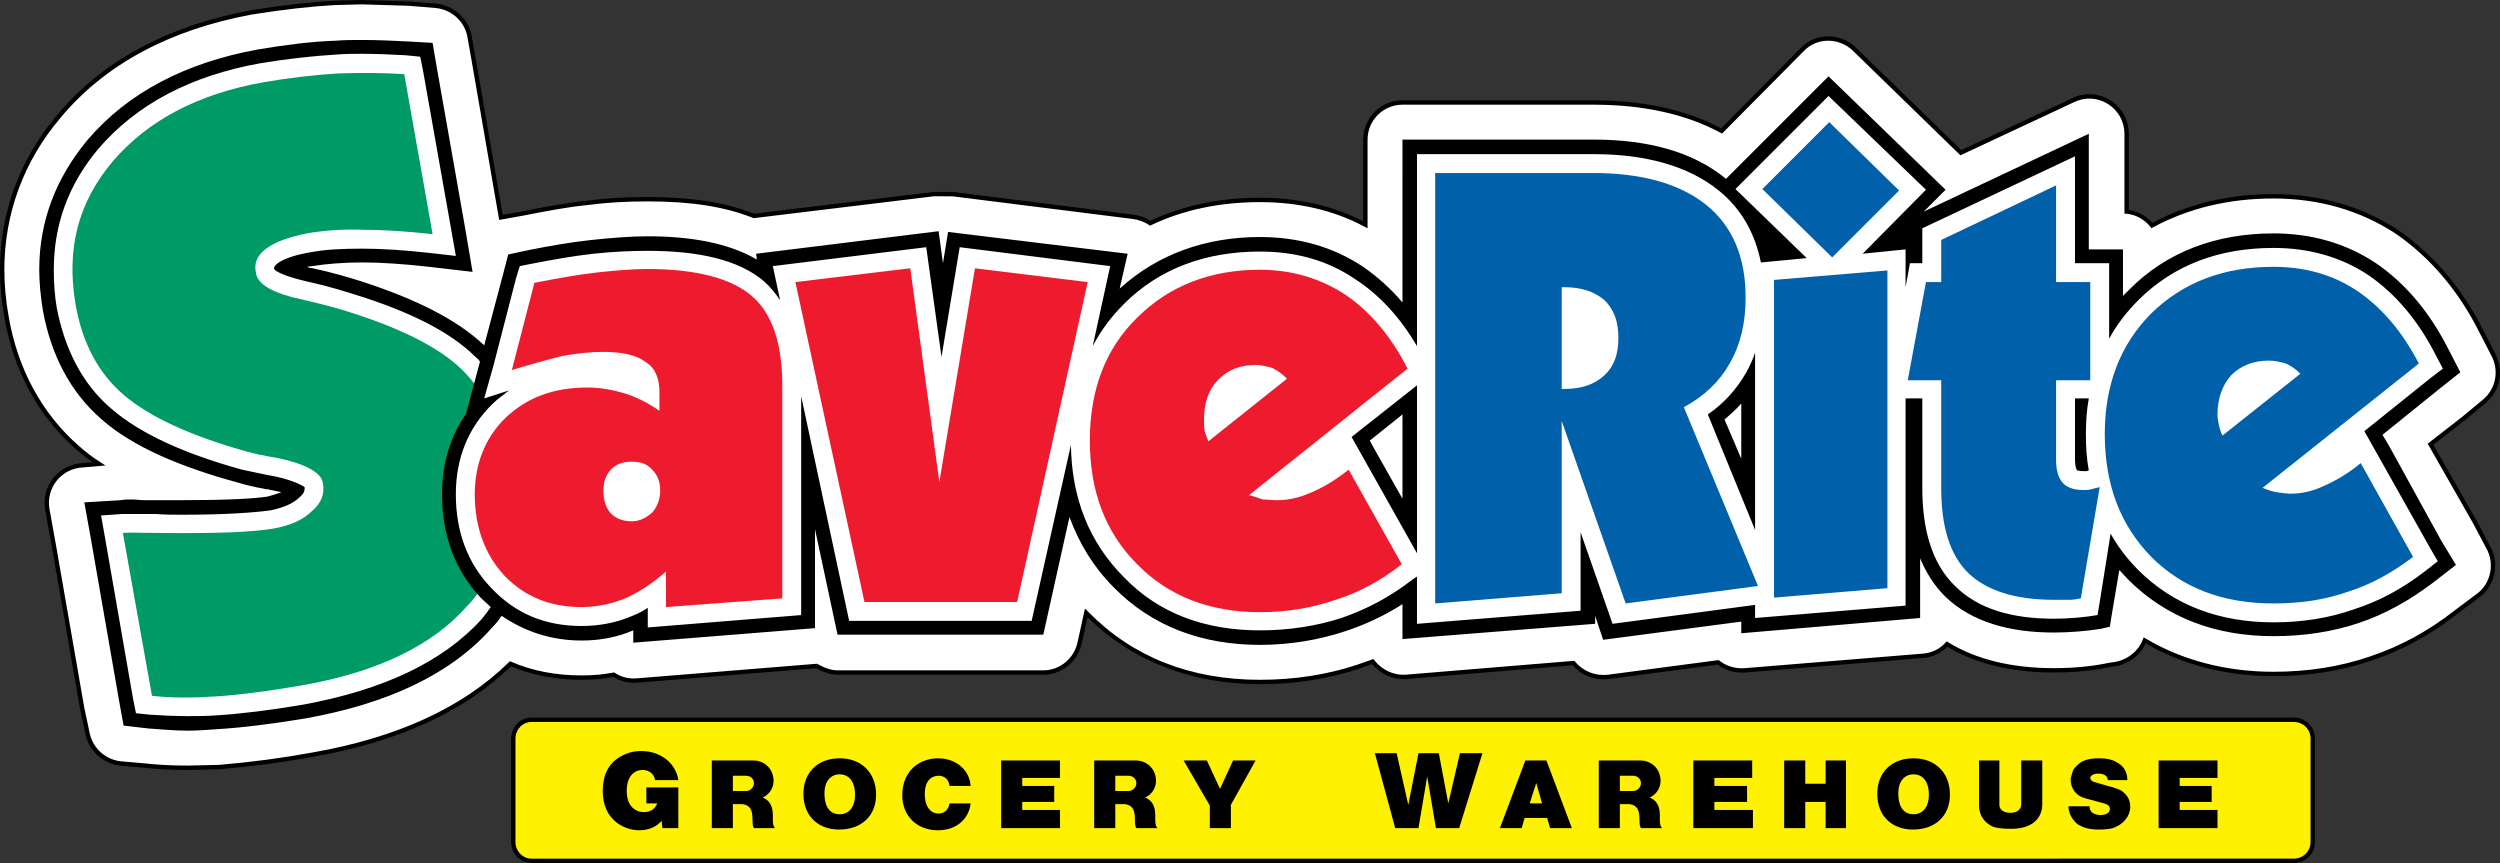
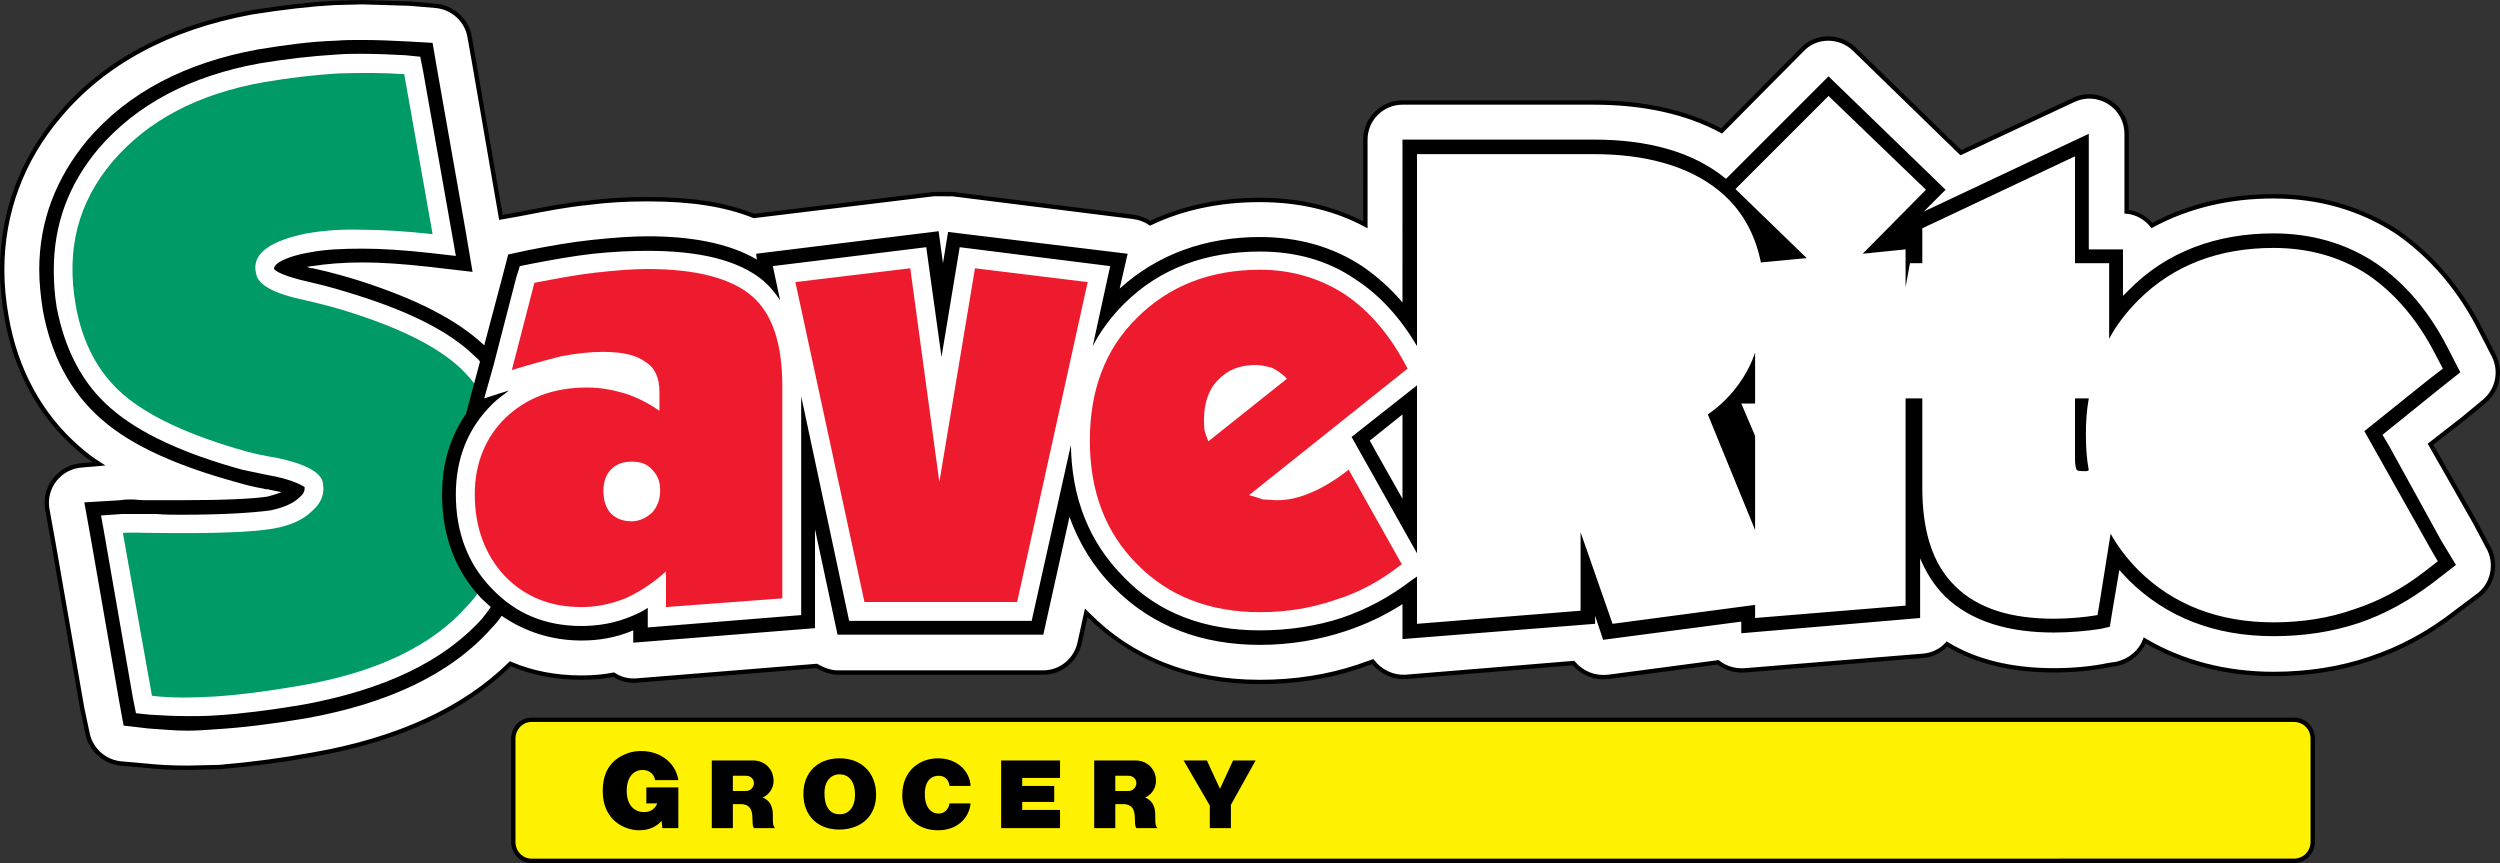
<svg xmlns="http://www.w3.org/2000/svg" version="1.1" id="Layer_1" width="761.598" height="262.902" viewBox="0 0 761.598 262.902" overflow="visible" enable-background="new 0 0 761.598 262.902" xml:space="preserve">
  <rect x="0" y="0" width="761.598" height="262.902" fill="#333333" stroke="none" />
  <g>
    <path fill="#FFFFFF" d="M152.605,66.226l-8.195-47.397l-1.329-7.53l0,0c-0.886-5.318-5.316-9.083-10.409-9.525l0,0l-7.974-0.666   l0,0c-4.431-0.221-9.303-0.441-14.396-0.441c-2.878,0-5.537,0-8.418,0.222c-8.194,0.443-16.83,1.55-25.249,2.879   C52.714,8.196,32.337,18.163,17.94,35.438C6.644,48.728,0.665,64.674,0.665,82.17c0,4.652,0.443,9.524,1.331,14.396   c2.656,15.506,9.744,29.46,21.704,39.868c1.994,1.774,3.986,3.323,6.422,4.872l0,0l-5.093,0.443l0,0   c-6.865,0.442-11.739,6.644-10.631,13.288l0,0l1.993,11.074l8.639,49.617l0,0l1.55,7.306l0,0c0.886,5.094,4.874,8.86,9.969,9.526   l0,0l7.529,0.662l0,0c3.986,0.445,8.417,0.668,13.067,0.668c3.101,0,6.425,0,9.747-0.223c7.751-0.666,17.498-1.773,28.349-3.769   c24.143-4.205,45.185-12.848,60.246-27.688c6.644,2.885,13.954,4.213,21.705,4.213c3.103,0,6.423-0.221,9.746-0.889   c1.993,1.328,4.429,1.993,7.088,1.772l0,0l54.708-4.432l0,0c1.993,1.106,4.206,1.996,6.422,1.996l0,0h62.681l0,0   c5.316,0,9.965-3.767,11.073-9.085l0,0l1.994-9.076l0,0c0.221,0.222,0.221,0.222,0.221,0.222   c14.174,14.396,32.558,20.82,52.711,20.82c10.636,0,20.605-1.551,29.905-4.65c1.327-0.446,2.878-1.115,4.429-1.551   c2.215,2.875,5.977,4.871,9.967,4.65l0,0l51.165-4.216l0,0c2.656,3.107,6.423,4.658,10.63,4.216l0,0l33.442-4.431l0,0   c2.216,1.767,5.094,2.654,8.193,2.435l0,0l54.269-4.43l0,0c2.876-0.222,5.538-1.549,7.313-3.545   c9.744,5.979,21.262,7.975,32.559,7.975c5.093,0,11.293-0.445,16.391-1.551l0,0l2.876-0.445l0,0c3.77-0.883,7.085-3.543,8.419-7.08   c11.518,6.856,25.023,10.182,39.202,10.182c10.405,0,20.374-1.551,29.46-4.649c9.303-3.101,17.934-7.75,26.131-14.174l0,0   l7.089-5.314l0,0c4.214-3.326,5.538-9.748,2.653-14.619l0,0l-3.982-7.53l-13.512-23.699l9.969-7.75l0,0l6.423-5.318l0,0   c3.987-3.323,5.315-9.078,2.878-13.952l0,0l-3.762-7.308l0,0c-6.201-12.404-14.842-22.815-25.698-30.345   c-11.511-7.53-24.142-10.854-37.647-10.854c-13.29,0-25.913,2.88-36.992,8.86c-1.771-2.216-4.648-3.988-7.748-4.209l0,0V40.753l0,0   c0-8.416-8.857-13.954-16.393-10.188l0,0l-34.109,15.947l-32.335-31.451l0,0c-4.427-4.43-11.741-4.43-15.945,0l0,0l-24.586,24.806   l0,0c-11.519-6.201-25.031-8.639-38.981-8.639l0,0h-58.25l0,0c-6.205,0-11.301,5.097-11.301,11.297l0,0v25.913l0,0   c-9.962-5.314-20.82-7.529-32.116-7.529c-11.737,0-23.253,2.215-33.442,7.087c-1.551-1.105-3.544-1.771-5.536-1.993l0,0   l-54.708-6.865l0,0c-0.885,0-1.771,0-2.658,0c-0.886,0-1.993,0-3.099,0l0,0l-54.708,6.646l0,0   c-9.967-3.987-21.264-5.095-32.336-5.095c-5.539,0-11.518,0.221-18.384,1.107c-6.645,0.664-13.288,1.991-20.155,3.321l0,0   L152.605,66.226L152.605,66.226z" />
    <path d="M101.831,0.224C94.644,0.612,86.363,1.557,76.53,3.108c-25.516,4.728-45.396,15.46-59.1,31.905   C6.028,48.426,0,64.734,0,82.17l0,0c0,4.747,0.451,9.63,1.342,14.516c2.788,16.276,10.368,30.197,21.92,40.25   c1.666,1.481,3.275,2.701,4.969,3.867c-1.502,0.132-3.262,0.284-3.262,0.284c-3.44,0.221-6.646,1.893-8.779,4.581   c-1.703,2.146-2.613,4.802-2.613,7.505c0,0.658,0.054,1.318,0.163,1.974l1.994,11.084l8.639,49.611l1.554,7.33   c0.921,5.295,5.156,9.344,10.533,10.047l7.557,0.666c3.97,0.443,8.392,0.67,13.125,0.67l9.792-0.225   c9.954-0.854,19.248-2.09,28.423-3.777c25.854-4.502,46.122-13.789,60.272-27.58c6.426,2.719,13.669,4.117,21.56,4.117   c3.539,0,6.694-0.289,9.656-0.869c2.134,1.34,4.616,1.969,7.233,1.752c0,0,54.225-4.393,54.546-4.418   c2.423,1.316,4.569,1.985,6.529,1.985h62.681c5.632,0,10.563-4.044,11.724-9.613c0,0,1.359-6.185,1.742-7.929   c13.475,13.342,31.604,20.422,52.534,20.422c10.656,0,20.789-1.576,30.115-4.685c0.002-0.002,1.578-0.571,1.578-0.571   s1.916-0.658,2.461-0.847c2.52,3.008,6.353,4.765,10.182,4.55c0,0,50.315-4.144,50.894-4.189c2.823,3.131,6.682,4.637,10.936,4.188   c0,0,32.872-4.354,33.264-4.404c2.332,1.746,5.265,2.631,8.351,2.41l54.274-4.43c2.817-0.217,5.413-1.506,7.315-3.435   c8.671,5.2,19.589,7.865,32.501,7.865c5.916,0,11.942-0.57,16.532-1.566l2.835-0.438c3.894-0.909,7.063-3.521,8.591-6.858   c11.175,6.498,24.602,9.969,38.93,9.969c10.575,0,20.561-1.578,29.676-4.686c9.484-3.16,18.099-7.832,26.323-14.279l7.078-5.306   c2.899-2.289,4.462-5.848,4.462-9.436c0-2.09-0.53-4.19-1.634-6.055l-3.97-7.503c0,0-12.688-22.258-13.236-23.218   c0.83-0.644,9.515-7.396,9.515-7.396l6.438-5.331c2.837-2.362,4.354-5.775,4.354-9.273c0-1.854-0.425-3.729-1.305-5.487   l-3.766-7.315c-6.404-12.813-15.125-23.104-25.911-30.585c-11.133-7.283-23.921-10.973-38.025-10.973   c-13.601,0-26.005,2.961-36.899,8.754c-1.881-2.127-4.508-3.548-7.178-3.914c0-0.914,0-23.223,0-23.223   c0-4.203-2.137-8.036-5.719-10.249c-3.557-2.199-7.906-2.398-11.635-0.534c0,0-32.865,15.365-33.678,15.745   c-0.646-0.626-32.006-31.131-32.006-31.131c-2.268-2.27-5.433-3.55-8.677-3.509c-3.178,0.041-6.096,1.293-8.215,3.527   c0,0-23.628,23.837-24.254,24.472c-10.666-5.63-23.709-8.511-38.832-8.511h-58.25c-6.597,0-11.965,5.366-11.965,11.962   c0,0,0,22.993,0,24.887c-9.242-4.722-19.797-7.167-31.451-7.167c-12.329,0-23.563,2.375-33.416,7.024   c-1.521-0.995-3.429-1.696-5.489-1.927l-54.699-6.864l-5.84-0.005c0,0-54.356,6.597-54.643,6.632   c-8.734-3.46-19.031-5.082-32.401-5.082c-6.815,0-12.511,0.344-18.469,1.113c-6.277,0.626-12.466,1.827-19.021,3.099l-1.176,0.229   c0,0-4.482,0.801-5.534,0.989c-0.22-1.28-8.082-46.739-8.082-46.739l-1.329-7.532c-0.907-5.444-5.433-9.588-11.006-10.072   l-7.976-0.666C124.73,0.443,110.301,0,110.301,0L101.831,0.224z M44.149,232.563l-7.544-0.664c-4.77-0.625-8.547-4.233-9.373-8.979   l-1.554-7.328l-8.635-49.593l-1.994-11.079c-0.496-2.977,0.299-6.051,2.182-8.425c1.928-2.431,4.712-3.878,7.839-4.082l7.063-0.613   l-1.656-1.054c-2.266-1.439-4.221-2.923-6.337-4.808c-11.324-9.854-18.753-23.506-21.491-39.482   c-0.876-4.815-1.32-9.62-1.32-14.286c0-17.116,5.919-33.127,17.118-46.302C31.952,19.663,51.568,9.084,76.755,4.418   c9.77-1.542,18.007-2.481,25.163-2.869c0.016-0.001,8.382-0.22,8.382-0.22l14.363,0.439l7.953,0.665   c4.965,0.432,9,4.121,9.808,8.973l1.33,7.535l8.31,48.056l6.858-1.227c0.009-0.002,1.186-0.229,1.186-0.229   c6.522-1.267,12.684-2.461,18.918-3.083c5.918-0.766,11.562-1.104,18.318-1.104c13.284,0,23.481,1.604,32.089,5.046l0.159,0.064   l54.877-6.665l5.677,0.004l54.625,6.86c1.994,0.224,3.851,0.888,5.233,1.875l0.319,0.227l0.354-0.169   c9.746-4.66,20.9-7.021,33.155-7.021c11.833,0,22.534,2.507,31.803,7.451l0.979,0.521V42.526c0-5.862,4.771-10.633,10.636-10.633   h58.25c15.109,0,28.117,2.879,38.666,8.56l0.438,0.234l24.936-25.158c1.883-1.981,4.465-3.088,7.279-3.125   c2.887-0.036,5.701,1.104,7.725,3.128l32.671,31.777l34.526-16.142c3.33-1.664,7.193-1.486,10.355,0.468   c3.188,1.97,5.088,5.378,5.088,9.119v24.316l0.618,0.045c2.688,0.191,5.477,1.71,7.277,3.962l0.347,0.433l0.487-0.263   c10.795-5.827,23.134-8.781,36.677-8.781c13.84,0,26.385,3.615,37.282,10.746c10.587,7.341,19.16,17.466,25.468,30.085l3.768,7.314   c2.26,4.518,1.146,9.922-2.713,13.139l-6.421,5.315l-10.406,8.093l13.796,24.198l3.974,7.513   c2.685,4.533,1.589,10.578-2.479,13.787l-7.075,5.303c-8.116,6.361-16.598,10.963-25.942,14.076   c-8.979,3.063-18.819,4.615-29.249,4.615c-14.342,0-27.779-3.488-38.861-10.088l-0.684-0.406l-0.28,0.742   c-1.227,3.253-4.271,5.808-7.947,6.669l-2.824,0.437c-4.54,0.981-10.464,1.542-16.29,1.542c-12.854,0-23.691-2.649-32.213-7.874   l-0.475-0.291l-0.369,0.416c-1.691,1.906-4.195,3.117-6.865,3.322l-54.271,4.43c-2.867,0.205-5.613-0.609-7.725-2.29l-0.221-0.177   l-33.724,4.467c-3.914,0.412-7.484-1.005-10.037-3.988l-0.221-0.257l-51.504,4.241c-3.544,0.195-7.147-1.486-9.387-4.395   l-0.291-0.378l-3.343,1.148l-1.533,0.557c-9.188,3.062-19.181,4.613-29.692,4.613c-21.188,0-38.764-6.936-52.237-20.619   l-1.082-1.086l-2.256,10.262c-1.035,4.967-5.418,8.564-10.424,8.564h-62.681c-1.789,0-3.784-0.625-6.099-1.914l-0.177-0.096   l-54.908,4.446c-2.425,0.201-4.729-0.375-6.667-1.664l-0.229-0.15l-0.27,0.054c-2.935,0.588-6.081,0.875-9.615,0.875   c-7.87,0-15.084-1.397-21.44-4.158l-0.412-0.179l-0.32,0.313c-13.967,13.764-34.119,23.018-59.894,27.506   c-9.14,1.68-18.392,2.912-28.292,3.762c0.012,0-9.689,0.219-9.689,0.219C52.458,233.226,48.086,233.003,44.149,232.563z" />
  </g>
  <path fill="#009A66" d="M146.624,179.181c-6.644-7.752-9.967-17.721-9.967-28.569c0-8.86,2.438-16.834,7.087-23.479l0,0l0.223-0.442  v-0.219l1.994-7.534l0,0c-1.551-2.434-3.322-4.427-5.317-6.422c-6.644-6.421-17.72-12.18-33.665-17.274  c-3.323-1.106-8.196-2.437-13.955-3.767c-9.525-1.991-14.618-4.649-15.062-8.415c-0.662-2.88,0.444-5.316,3.101-7.31  c2.659-1.993,6.866-3.543,12.405-4.651c5.093-0.885,10.853-1.328,17.055-1.106c5.979,0,13.067,0.443,21.263,1.328l0,0l0,0  l-8.639-48.727l0,0l0,0c-6.202-0.443-13.068-0.443-20.156-0.222c-7.308,0.441-14.839,1.328-22.59,2.659  c-20.157,3.543-35.439,11.737-46.07,24.14c-10.632,12.625-14.176,26.8-11.297,43.632c1.994,11.518,6.868,20.82,14.618,27.465  c7.753,6.646,20.155,12.406,37.432,17.275c2.437,0.667,5.538,1.33,9.524,1.992c8.417,1.771,13.29,4.431,13.732,7.531  c0.665,3.323-0.442,6.201-3.322,8.639c-2.657,2.655-6.645,4.431-11.738,5.318c-6.202,1.104-18.163,1.55-35.661,1.327  c-4.65,0-7.752-0.224-10.188,0l0,0l0,0l8.861,49.611l0,0l0,0l0,0l0,0l0,0c5.536,0.666,11.958,0.666,19.046,0.221  c7.088-0.442,15.948-1.551,26.137-3.32c23.255-3.985,40.311-12.178,50.942-24.364C143.966,182.946,145.296,181.177,146.624,179.181  L146.624,179.181L146.624,179.181z" />
  <path fill="#ED1B2D" d="M427.029,171.874L427.029,171.874L427.029,171.874L427.029,171.874L427.029,171.874  c-6.422,5.094-13.068,8.641-20.157,10.852c-7.089,2.438-14.619,3.767-23.038,3.767c-15.28,0-27.906-4.871-37.428-14.617  c-9.745-9.747-14.397-22.368-14.397-37.652c0-15.286,4.652-27.909,14.397-37.432c9.745-9.745,22.371-14.62,37.428-14.62  c9.748,0,18.387,2.659,25.915,7.532c7.535,5.093,13.957,12.624,19.052,22.589l0,0l0,0l-48.288,38.542l0,0l0,0  c1.552,0.444,3.103,0.884,4.211,1.327c1.552,0,3.103,0.224,4.207,0.224c3.321,0,6.645-0.667,10.188-2.218  c3.761-1.551,7.53-3.761,11.741-7.084l0,0l0,0L427.029,171.874L427.029,171.874L427.029,171.874z M368.111,134.444L368.111,134.444  l23.92-19.05l0,0l0,0c-1.327-1.55-2.877-2.436-4.428-3.32c-1.772-0.442-3.321-0.887-5.094-0.887c-4.874,0-8.64,1.55-11.519,4.649  c-2.88,2.882-4.208,7.09-4.208,12.186c0,0.885,0,1.992,0.221,3.322C367.225,132.226,367.667,133.336,368.111,134.444  L368.111,134.444L368.111,134.444L368.111,134.444L368.111,134.444L368.111,134.444z M263.348,183.392L263.348,183.392  L263.348,183.392l-21.042-97.455l34.995-4.209l8.861,65.116l10.853-65.116l34.331,4.209l-21.484,97.455H263.348L263.348,183.392  L263.348,183.392z M155.926,112.737L155.926,112.737L155.926,112.737l6.868-26.577l0,0l0,0c6.867-1.33,12.846-2.437,18.604-3.102  c5.979-0.665,11.295-1.107,15.947-1.107c14.838,0,25.47,2.879,31.672,8.195c6.203,5.314,9.303,14.396,9.303,27.463l0,0l0,0v64.678  l-35.439,2.653v-10.849l0,0l0,0c-4.208,3.759-8.416,6.423-12.401,8.194c-4.432,1.766-8.861,2.653-13.291,2.653  c-9.523,0-17.274-3.098-23.477-9.521c-5.979-6.424-9.081-14.841-9.081-24.809c0-9.521,3.322-17.499,9.524-23.479  c6.422-5.979,14.396-9.079,24.807-9.079c3.766,0,7.53,0.665,11.296,1.772c3.543,1.104,7.088,2.878,10.631,5.314l0,0l0,0v-5.759l0,0  l0,0c0-4.208-1.329-7.309-4.208-9.082c-2.88-2.213-7.31-3.1-13.068-3.1c-3.764,0-7.973,0.443-12.625,1.33  C166.559,109.636,161.685,110.964,155.926,112.737L155.926,112.737L155.926,112.737L155.926,112.737L155.926,112.737  L155.926,112.737z M183.835,149.506L183.835,149.506L183.835,149.506L183.835,149.506L183.835,149.506  c0,2.878,0.663,5.095,2.213,6.861c1.553,1.551,3.546,2.438,6.425,2.438c2.436,0,4.43-1.104,6.201-2.656  c1.552-1.771,2.436-3.989,2.436-6.644c0-2.663-0.663-4.65-2.436-6.424c-1.55-1.774-3.543-2.438-6.201-2.438  c-2.659,0-4.652,0.663-6.425,2.438C184.498,144.856,183.835,146.843,183.835,149.506L183.835,149.506L183.835,149.506  L183.835,149.506L183.835,149.506z" />
-   <path fill="#0060A9" d="M735.113,169.657L735.113,169.657L735.113,169.657L735.113,169.657L735.113,169.657  c-6.424,4.87-12.846,8.418-19.931,10.635c-6.866,2.434-14.396,3.543-22.592,3.543c-15.284,0-27.686-4.654-37.216-14.178  c-9.521-9.746-14.174-22.147-14.174-37.432c0-14.839,4.652-27.242,14.174-36.766c9.748-9.524,22.153-14.174,37.216-14.174  c9.747,0,18.157,2.437,25.47,7.309c7.527,5.094,13.732,12.404,18.821,22.146l0,0l0,0l-47.612,37.874l0,0l0,0  c1.55,0.667,3.101,1.111,4.205,1.329c1.552,0.222,3.101,0.445,4.205,0.445c3.325,0,6.646-0.663,9.969-2.218  c3.546-1.551,7.534-3.762,11.519-7.083l0,0l0,0L735.113,169.657L735.113,169.657L735.113,169.657z M677.083,132.674L677.083,132.674  L677.083,132.674l23.704-18.83l0,0l0,0c-1.333-1.33-2.884-2.436-4.436-3.103c-1.549-0.442-3.32-0.885-5.096-0.885  c-4.871,0-8.633,1.552-11.518,4.43c-2.656,2.881-4.204,7.09-4.204,11.961c0,1.106,0.224,2.215,0.444,3.323  C676.202,130.455,676.426,131.564,677.083,132.674L677.083,132.674L677.083,132.674L677.083,132.674L677.083,132.674  L677.083,132.674z M581.182,115.836L581.182,115.836L581.182,115.836l5.54-29.899h4.649V73.091l34.992-16.612v29.458h10.412v29.899  h-10.412v24.142l0,0l0,0c0,3.32,0.666,5.538,1.992,7.089c1.105,1.327,3.323,2.216,6.201,2.216c0.89,0,1.551,0,2.438-0.223  c0.885-0.221,1.771-0.444,2.655-0.667l0,0l0,0l-5.754,33.893l0,0l0,0c-1.11,0.215-2.219,0.438-3.323,0.438c-1.112,0-2.663,0-4.871,0  c-11.963,0-20.604-2.879-26.138-8.197c-5.541-5.532-8.194-13.949-8.194-25.912l0,0l0,0v-32.779L581.182,115.836L581.182,115.836  L581.182,115.836z M536.883,57.587L536.883,57.587L536.883,57.587l20.379-20.377l21.267,20.82l-20.382,20.377L536.883,57.587  L536.883,57.587L536.883,57.587z M540.428,182.065L540.428,182.065L540.428,182.065V85.273l34.553-2.88v96.788L540.428,182.065  L540.428,182.065L540.428,182.065z M437.213,183.835L437.213,183.835V52.714H485.5l0,0l0,0c14.841,0,26.358,3.323,34.332,9.745  c7.973,6.423,11.955,15.947,11.955,28.129c0,7.752-1.548,14.396-4.873,20.153c-3.1,5.54-7.75,9.968-13.95,13.29l0,0l0,0  l22.592,54.486l-40.31,5.316l-19.491-55.594v52.49L437.213,183.835L437.213,183.835L437.213,183.835z M475.755,87.487  L475.755,87.487L475.755,87.487v31.009h0.663l0,0l0,0c5.316,0,9.304-1.328,12.405-4.209c2.878-2.655,4.204-6.422,4.204-11.295  c0-5.094-1.326-8.638-4.204-11.52c-3.103-2.656-7.089-3.985-12.405-3.985l0,0l0,0H475.755L475.755,87.487z" />
  <path d="M147.51,105.206l5.76-21.705l1.549-5.979l6.202-1.331l0,0c6.645-1.329,13.067-2.436,19.27-3.101  c6.422-0.665,11.958-1.108,17.054-1.108c12.846,0,24.583,1.996,33.223,7.089l0,0l-0.221-1.771l55.593-6.866l1.328,9.744l1.551-9.521  l54.708,6.644l-2.438,10.63l0,0c11.738-10.63,26.357-15.724,42.744-15.724c11.52,0,22.154,2.878,31.456,9.082  c4.426,3.101,8.417,6.643,11.961,10.852l0,0V42.526h58.25l0,0c16.168,0,30.12,3.543,40.309,11.959l0,0l31.232-31.229l35.66,34.551  l-6.646,6.646l50.275-23.699v35.218h10.414v14.175l0,0c0.66-0.665,1.104-1.108,1.771-1.772  c11.519-11.738,26.798-17.275,44.074-17.275c11.298,0,21.925,2.881,31.226,9.081c9.086,6.202,16.392,15.062,21.931,25.916l0,0  l3.768,7.312l-6.422,5.092l-17.282,13.952l2.218,3.768l15.723,28.567l4.431,7.311l-6.862,5.317l0,0  c-7.312,5.533-14.841,9.745-22.813,12.399c-7.971,2.656-16.611,3.986-25.913,3.986c-17.499,0-32.557-5.534-44.296-17.275  c-0.891-0.882-1.773-1.996-2.663-2.878l0,0l-1.768,10.405l-0.667,3.99l-0.445,2.877l-2.875,0.668l0,0  c-4.205,0.662-9.523,1.104-14.174,1.104c-13.29,0-25.029-3.102-33.227-11.071c-3.322-3.324-5.756-7.312-7.527-11.521l0,0v18.165  l-54.488,4.649v-3.547l-42.083,5.541l-2.438-7.312v2.438l-58.689,4.651v-10.637l0,0c-5.539,3.547-11.301,6.205-17.28,8.197  c-7.973,2.66-16.834,4.209-26.137,4.209c-17.495,0-32.777-5.539-44.516-17.494c-6.202-6.205-10.631-13.512-13.512-21.485l0,0  l-7.973,35.879h-62.681l-6.865-32.12v30.126l-55.373,4.428v-3.759l0,0c-5.095,2.211-10.411,3.102-15.727,3.102  c-9.08,0-17.274-2.664-24.362-7.535c-0.887,1.324-1.773,2.438-2.881,3.543c-12.624,14.396-32.115,23.258-56.701,27.688  c-10.63,1.771-19.711,2.877-27.242,3.321c-3.101,0.224-5.979,0.445-8.86,0.445c-4.208,0-8.194-0.445-11.959-0.666l0,0l-7.531-0.885  l-1.328-7.313l-8.639-49.609l-1.993-11.079l11.074-0.66l0,0c1.107-0.224,2.437-0.224,3.324-0.224c1.328,0,2.656,0.224,3.986,0.224  l0,0h0.666l0,0c0.885,0,1.771,0,2.877,0c1.33,0,2.879,0,3.988,0c1.328,0,2.436,0,3.765,0c13.29,0,21.929-0.445,26.134-1.105  c1.773-0.444,3.102-0.888,4.209-1.333c-0.886-0.217-1.993-0.438-3.101-0.662c-0.222,0-0.665,0-0.665-0.223c-0.444,0-0.444,0-0.664,0  c-0.443,0-0.886-0.221-1.107-0.221c-2.659-0.445-5.316-1.105-7.531-1.772c-17.941-4.874-32.338-11.071-41.641-19.268  c-9.744-8.417-15.503-19.935-17.94-33.223c-0.664-4.209-1.106-8.417-1.106-12.405c0-14.837,5.094-27.906,14.617-39.423  c12.405-14.618,30.123-23.701,52.049-27.688c7.976-1.328,16.17-2.437,23.7-2.658c2.66-0.221,5.316-0.221,7.974-0.221  c4.874,0,9.302,0.221,13.732,0.442l0,0l7.753,0.442l1.327,7.752l8.639,48.949l2.215,13.067l-13.29-1.55l0,0  c-7.973-0.887-14.618-1.329-20.154-1.329c-5.98,0-11.076,0.442-15.285,1.106c-0.663,0-1.105,0.223-1.77,0.223  c0.443,0.221,1.107,0.44,1.77,0.44c6.202,1.331,11.297,2.88,14.84,3.989C126.469,91.032,139.095,97.233,147.51,105.206  L147.51,105.206L147.51,105.206L147.51,105.206z M534.672,184.273v3.992l45.842-3.769v-63.121h5.097v27.239l0,0  c0,12.622,2.883,23.034,9.967,29.902c7.089,7.084,17.494,9.969,30.127,9.969c4.426,0,9.522-0.444,13.289-1.111l0,0l0.66-3.983  l3.322-20.818l0,0c2.219,3.984,5.097,7.751,8.416,11.073c10.63,10.627,24.589,15.944,41.199,15.944  c8.856,0,17.054-1.325,24.579-3.988c7.534-2.435,14.623-6.201,21.486-11.511l0,0l3.99-3.108l-2.439-4.205l-19.93-35.435  l20.15-16.169l3.77-2.882l-2.219-4.205l0,0c-5.313-10.411-12.178-18.605-20.596-24.363c-8.419-5.54-18.162-8.196-28.793-8.196  c-16.39,0-30.349,5.094-41.199,15.945c-3.542,3.545-6.644,7.531-8.861,11.74l0,0V80.178h-10.404V47.619L585.61,69.546v10.631h-3.763  l-1.334,7.31V75.971l-13.067,1.328l19.275-19.492l-29.681-28.571l-28.354,28.352l21.709,21.04l-13.959,1.331l0,0  c-1.767-8.86-5.978-16.391-12.846-21.928c-9.302-7.531-22.368-11.073-38.093-11.073l0,0h-53.822v58.471l0,0  c-5.095-8.637-11.296-15.504-18.831-20.377c-8.408-5.759-18.153-8.416-29.014-8.416c-16.387,0-30.563,5.093-41.416,15.947  c-3.986,3.985-7.087,8.195-9.523,12.846l0,0l5.316-24.362l-45.849-5.76l-5.536,33.444l-4.652-33.444l-46.733,5.76l2.214,10.408l0,0  c-1.329-1.991-2.879-3.984-4.873-5.756c-7.751-6.645-20.157-9.302-35.438-9.302c-4.873,0-10.41,0.22-16.613,0.885  c-5.979,0.665-12.181,1.772-19.048,3.101l0,0l-3.322,0.665l-1.107,3.542l-6.867,26.58l-2.879,10.189l7.531-2.44l0,0  c-1.552,1.332-3.322,2.44-4.873,3.99c-7.53,7.306-11.296,16.608-11.296,27.686c0,11.294,3.545,21.038,10.854,28.568  c7.307,7.756,16.388,11.519,27.462,11.519c5.095,0,10.412-0.886,15.504-3.101c1.55-0.662,3.102-1.329,4.652-2.435l0,0v5.978  l46.734-3.767V120.71l14.618,68.438h55.592l11.961-53.596l0,0c0.223,16.165,5.54,29.677,16.169,40.306  c10.631,11.079,24.806,16.176,41.416,16.176c8.864,0,17.282-1.334,24.81-3.768c7.751-2.663,14.842-6.423,21.708-11.741l0,0  l1.327-0.882v14.395l49.832-3.988v-23.921l9.746,27.909L534.672,184.273L534.672,184.273L534.672,184.273z M146.182,110.081  c-0.444-0.667-1.107-1.109-1.772-1.773c-7.531-7.308-19.491-13.29-35.661-18.384c-3.543-1.106-8.415-2.656-14.395-3.987  c-7.974-1.772-10.41-3.321-10.854-3.985v-0.224c0-0.22,0-0.663,1.108-1.55c1.551-1.105,4.651-2.437,9.968-3.322  c4.651-0.885,9.746-1.106,15.947-1.106c5.758,0,12.624,0.442,20.597,1.33l0,0l7.752,0.885l-1.328-7.53l-8.638-48.728l-0.887-4.431  l-4.43-0.442l0,0c-4.209-0.224-8.638-0.443-13.289-0.443c-2.436,0-5.095,0-7.752,0.221c-7.311,0.443-15.283,1.329-23.255,2.66  C58.25,23.037,41.64,31.674,29.902,45.406C20.819,56.258,16.389,68.439,16.389,82.17c0,3.766,0.223,7.532,0.886,11.519  c2.437,12.624,7.752,23.255,16.612,30.788c8.639,7.53,22.149,13.733,39.868,18.604c2.214,0.44,5.094,1.106,8.416,1.773  c0.443,0,0.885,0.215,1.328,0.215c6.202,1.334,8.639,2.885,9.302,3.323c0,0.222,0,0.445,0,0.445c0,0.667-0.22,1.551-1.55,2.654  c-1.771,1.773-4.649,3.107-8.858,3.989c-4.873,0.667-13.732,1.329-27.021,1.329c-2.437,0-5.093,0-7.753-0.224  c-1.327,0-2.436,0-3.543,0c-1.33,0-2.658,0-3.986,0c-0.887,0-1.994,0-2.881,0l0,0l-6.422,0.445l1.108,6.2l8.638,49.614l0.886,4.43  l4.208,0.443l0,0c3.545,0.223,7.531,0.439,11.517,0.439c2.881,0,5.537,0,8.639-0.218c7.31-0.444,16.39-1.549,26.8-3.321  c23.92-4.435,42.304-12.847,54.264-26.136c0.887-1.111,1.772-2.218,2.659-3.547c-0.886-0.889-1.994-1.771-2.88-2.653  c-8.194-8.641-11.959-19.497-11.959-31.676c0-9.304,2.436-17.499,7.31-24.583l0,0l4.208-15.728v-0.217H146.182L146.182,110.081z   M431.679,117.387L431.679,117.387l-19.934,15.727l19.934,35.44V117.387L431.679,117.387z M534.672,107.421L534.672,107.421  L534.672,107.421c-0.666,1.993-1.549,3.988-2.662,5.982c-2.879,5.093-6.868,9.522-11.74,12.845l0,0l14.402,35.212V107.421  L534.672,107.421z M636.331,121.376L636.331,121.376h-4.205v18.602l0,0c0,2.215,0.438,3.104,0.662,3.32c0,0,0.667,0.224,1.771,0.224  c0.67,0,0.89,0,1.114,0c0.213,0,0.438-0.224,0.658-0.224c-0.658-3.54-0.884-7.08-0.884-11.072  C635.447,128.682,635.672,124.919,636.331,121.376z" />
  <g>
    <path fill="#FFF200" d="M161.907,262.237c-3.101,0-5.537-2.653-5.537-5.754l0,0v-31.452l0,0c0-3.101,2.436-5.759,5.537-5.759l0,0   h536.884l0,0c3.323,0,5.756,2.658,5.756,5.759l0,0v31.452l0,0c0,3.101-2.433,5.754-5.756,5.754l0,0H161.907L161.907,262.237z" />
    <path d="M161.907,218.606c-3.419,0-6.202,2.884-6.202,6.425v31.452c0,3.539,2.783,6.42,6.202,6.42h536.884   c3.601,0,6.42-2.819,6.42-6.42v-31.452c0-3.603-2.819-6.425-6.42-6.425H161.907z M157.035,256.483v-31.452   c0-2.81,2.187-5.095,4.873-5.095h536.884c2.854,0,5.091,2.238,5.091,5.095v31.452c0,2.855-2.234,5.091-5.091,5.091H161.907   C159.221,261.573,157.035,259.288,157.035,256.483z" />
  </g>
-   <path d="M466.01,244.741l1.99-6.201l1.771,6.201H466.01L466.01,244.741L466.01,244.741z M493.473,240.976v-4.651h3.984l0,0  c1.551,0,2.438,1.114,2.438,2.217c0,1.33-1.104,2.436-2.438,2.436l0,0L493.473,240.976L493.473,240.976L493.473,240.976z   M582.954,248.065c-2.439,0-4.65-1.551-4.65-6.424c0-3.768,1.996-5.754,4.65-5.754c2.435,0,4.649,1.771,4.649,6.199  C587.604,246.292,585.388,248.065,582.954,248.065L582.954,248.065L582.954,248.065L582.954,248.065z M515.842,252.276h18.164  v-5.541h-11.742v-2.438h9.967v-4.871h-9.967v-2.432h11.519v-5.32h-17.939L515.842,252.276L515.842,252.276L515.842,252.276z   M657.593,252.276h17.942v-5.541h-11.518v-2.438h9.744v-4.871h-9.744v-2.432h11.518v-5.32h-17.942V252.276L657.593,252.276  L657.593,252.276z M630.129,245.63c0,1.771,0.884,3.984,2.88,5.533c1.55,0.889,3.101,1.551,6.423,1.551  c1.996,0,3.545-0.221,4.211-0.438c3.323-1.112,5.312-3.766,5.312-6.43c0-2.213-0.882-3.76-2.876-5.088  c-0.445-0.223-1.996-0.889-3.983-1.334l0,0l-3.768-1.105l0,0c-1.108-0.225-1.551-0.881-1.551-1.325c0-0.449,0.659-1.33,2.435-1.33  c1.991,0,2.884,0.881,2.884,1.996l0,0h5.979l0,0c0-2.218-0.89-3.99-2.656-5.099c-1.334-0.889-2.885-1.551-5.983-1.551  c-3.102,0-4.873,0.662-5.978,1.551c-1.107,0.885-1.996,1.775-2.218,3.103c-0.225,0.66-0.44,1.33-0.44,1.774  c0,2.875,1.769,5.093,4.431,5.754l0,0l5.754,1.55l0,0c1.551,0.442,1.771,1.104,1.771,1.772c0,0.666-0.658,1.771-2.875,1.771  c-2.218,0-3.326-1.105-3.326-2.656l0,0L630.129,245.63L630.129,245.63L630.129,245.63z M543.53,252.276h6.422v-7.979h6.201v7.979  h6.205v-20.604h-6.205v7.09h-6.201v-7.09h-6.422V252.276L543.53,252.276L543.53,252.276z M487.051,252.276h6.422v-7.313h2.437l0,0  c1.549,0,2.437,0.666,2.882,1.328c0.218,0.442,0.66,1.108,0.66,3.322c0,2.217,0.224,2.217,0.445,2.661l0,0h6.423l0,0  c-0.443-0.444-0.668-1.112-0.668-2.438c0-0.443,0-1.105,0-1.551c0-3.103-1.324-4.652-3.1-5.318c1.993-0.881,3.323-2.877,3.323-5.094  c0-3.537-2.656-6.201-6.201-6.201l0,0h-12.623V252.276L487.051,252.276L487.051,252.276z M602.889,231.673v13.736l0,0  c0,2.655,1.327,5.094,4.207,6.422c1.104,0.444,3.101,0.662,5.539,0.662c6.646,0,9.521-3.324,9.521-7.529l0,0v-13.291h-6.424v13.291  l0,0c0,1.551-1.111,2.656-3.319,2.656c-2.218,0-3.325-1.105-3.325-2.437l0,0v-13.512L602.889,231.673L602.889,231.673  L602.889,231.673z M456.924,252.276h6.646l0.889-3.106h6.861l0.891,3.106h6.643l-7.75-20.604h-6.423L456.924,252.276  L456.924,252.276L456.924,252.276z M582.732,252.714c6.867,0,11.294-4.203,11.294-10.627c0-6.646-4.427-11.076-11.072-11.076  c-6.867,0-11.072,4.432-11.072,10.854C571.881,248.511,576.311,252.714,582.732,252.714L582.732,252.714L582.732,252.714  L582.732,252.714z M425.035,252.276h7.089l2.656-15.731l2.653,15.731h7.09l7.091-22.813h-6.868l-3.544,15.279l-2.878-15.279h-6.201  l-3.106,15.723l-3.54-15.723h-6.644L425.035,252.276L425.035,252.276z" />
  <path d="M223.258,240.976v-4.651h3.987l0,0c1.55,0,2.436,1.114,2.436,2.217c0,1.33-1.108,2.436-2.436,2.436l0,0L223.258,240.976  L223.258,240.976L223.258,240.976z M339.761,240.976v-4.651h3.987l0,0c1.549,0,2.436,1.114,2.436,2.217  c0,1.33-1.104,2.436-2.436,2.436l0,0L339.761,240.976L339.761,240.976L339.761,240.976z M255.818,248.065  c-2.438,0-4.651-1.551-4.651-6.424c0-3.768,1.993-5.754,4.651-5.754c2.436,0,4.651,1.771,4.651,6.199  C260.469,246.292,258.254,248.065,255.818,248.065L255.818,248.065L255.818,248.065L255.818,248.065z M304.987,252.276h17.941  v-5.541h-11.517v-2.438h9.747v-4.871h-9.747v-2.432h11.517v-5.32h-17.941V252.276L304.987,252.276L304.987,252.276z   M216.836,252.276h6.422v-7.313h2.437l0,0c1.551,0,2.437,0.666,2.879,1.328c0.222,0.442,0.665,1.108,0.665,3.322  c0,2.217,0.222,2.217,0.443,2.661l0,0h6.422l0,0c-0.442-0.444-0.663-1.112-0.663-2.438c0-0.443,0-1.105,0-1.551  c0-3.103-1.331-4.652-3.102-5.318c1.994-0.881,3.322-2.877,3.322-5.094c0-3.537-2.658-6.201-6.202-6.201l0,0h-12.624  L216.836,252.276L216.836,252.276L216.836,252.276z M333.338,252.276h6.422v-7.313h2.437l0,0c1.551,0,2.437,0.666,2.881,1.328  c0.219,0.442,0.663,1.108,0.663,3.322c0,2.217,0.223,2.217,0.442,2.661l0,0h6.424l0,0c-0.443-0.444-0.665-1.112-0.665-2.438  c0-0.443,0-1.105,0-1.551c0-3.103-1.328-4.652-3.102-5.318c1.994-0.881,3.322-2.877,3.322-5.094c0-3.537-2.657-6.201-6.201-6.201  l0,0h-12.625v20.604H333.338L333.338,252.276z M289.262,244.741c-0.223,1.772-1.551,3.102-3.322,3.102  c-2.215,0-4.209-1.773-4.209-5.979c0-3.99,1.994-5.541,4.209-5.541c1.771,0,3.1,1.114,3.322,3.102l0,0h6.422l0,0  c-0.221-4.428-3.987-8.414-9.966-8.414c-5.095,0-10.854,3.326-10.854,11.299c0,6.201,4.431,10.627,10.854,10.627  c5.979,0,9.522-3.768,9.966-8.194l0,0L289.262,244.741L289.262,244.741L289.262,244.741z M368.554,252.276h6.423v-7.092  l7.532-13.512h-6.866l-3.986,8.641l-3.989-8.641h-7.087l7.973,13.736L368.554,252.276L368.554,252.276L368.554,252.276z   M255.597,252.714c6.866,0,11.295-4.203,11.295-10.627c0-6.646-4.429-11.076-11.073-11.076c-6.867,0-11.076,4.432-11.076,10.854  C244.743,248.511,249.172,252.714,255.597,252.714L255.597,252.714L255.597,252.714L255.597,252.714z M196.902,244.741h3.323l0,0  c-0.666,1.772-2.216,2.659-3.989,2.659c-2.877,0-5.313-1.991-5.313-6.426c0-4.651,2.436-6.422,4.872-6.422  c1.993,0,3.543,1.334,3.765,3.105l0,0h7.088l0,0c-0.666-4.873-5.095-8.863-11.296-8.863c-2.659,0-4.651,0.666-6.867,1.994  c-3.1,1.996-4.873,5.313-4.873,10.186c0,9.084,6.868,11.961,11.075,11.961c3.1,0,5.315-1.104,6.865-2.877l0,0l0.223,2.217h4.873  V239.87h-9.745L196.902,244.741L196.902,244.741z" />
  <polygon fill="#FFFFFF" points="417.284,134.222 419.495,138.21 427.25,151.938 427.25,126.248 417.284,134.222 " />
-   <path fill="#FFFFFF" d="M530.461,122.926c-1.551,1.772-3.323,3.322-5.098,4.873l0,0l5.098,11.959V122.926L530.461,122.926  L530.461,122.926z" />
+   <path fill="#FFFFFF" d="M530.461,122.926l0,0l5.098,11.959V122.926L530.461,122.926  L530.461,122.926z" />
</svg>